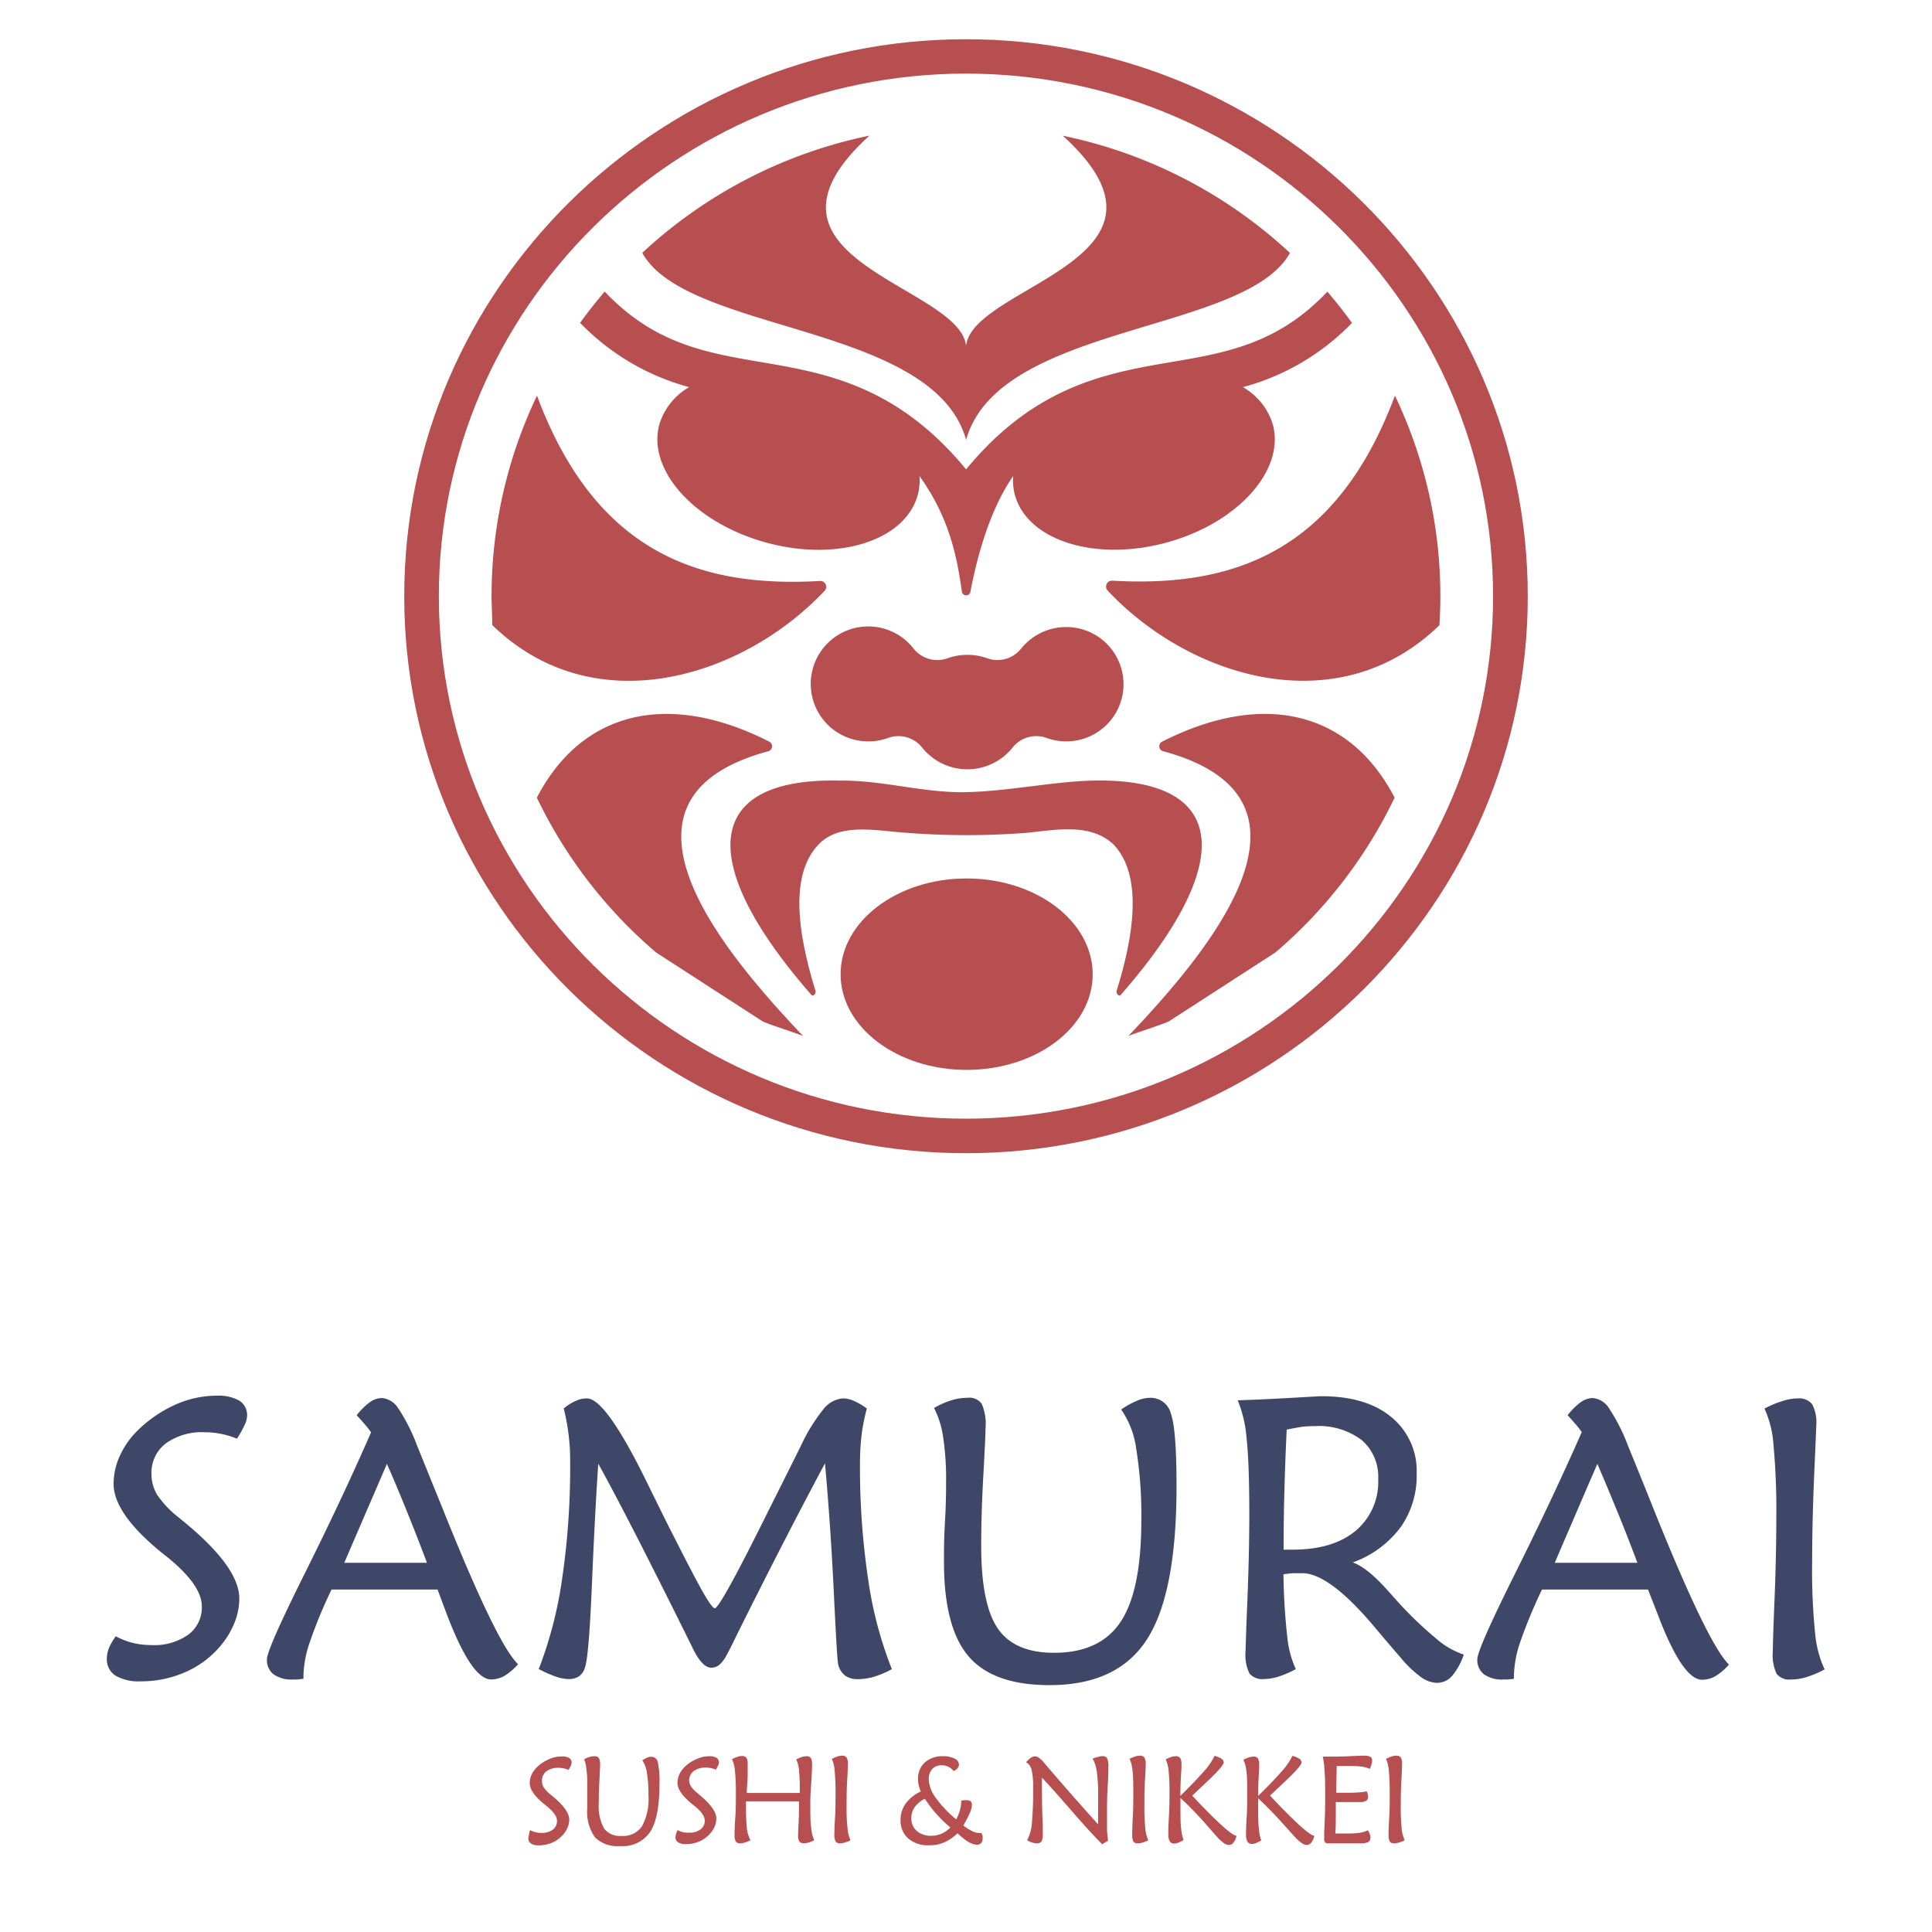
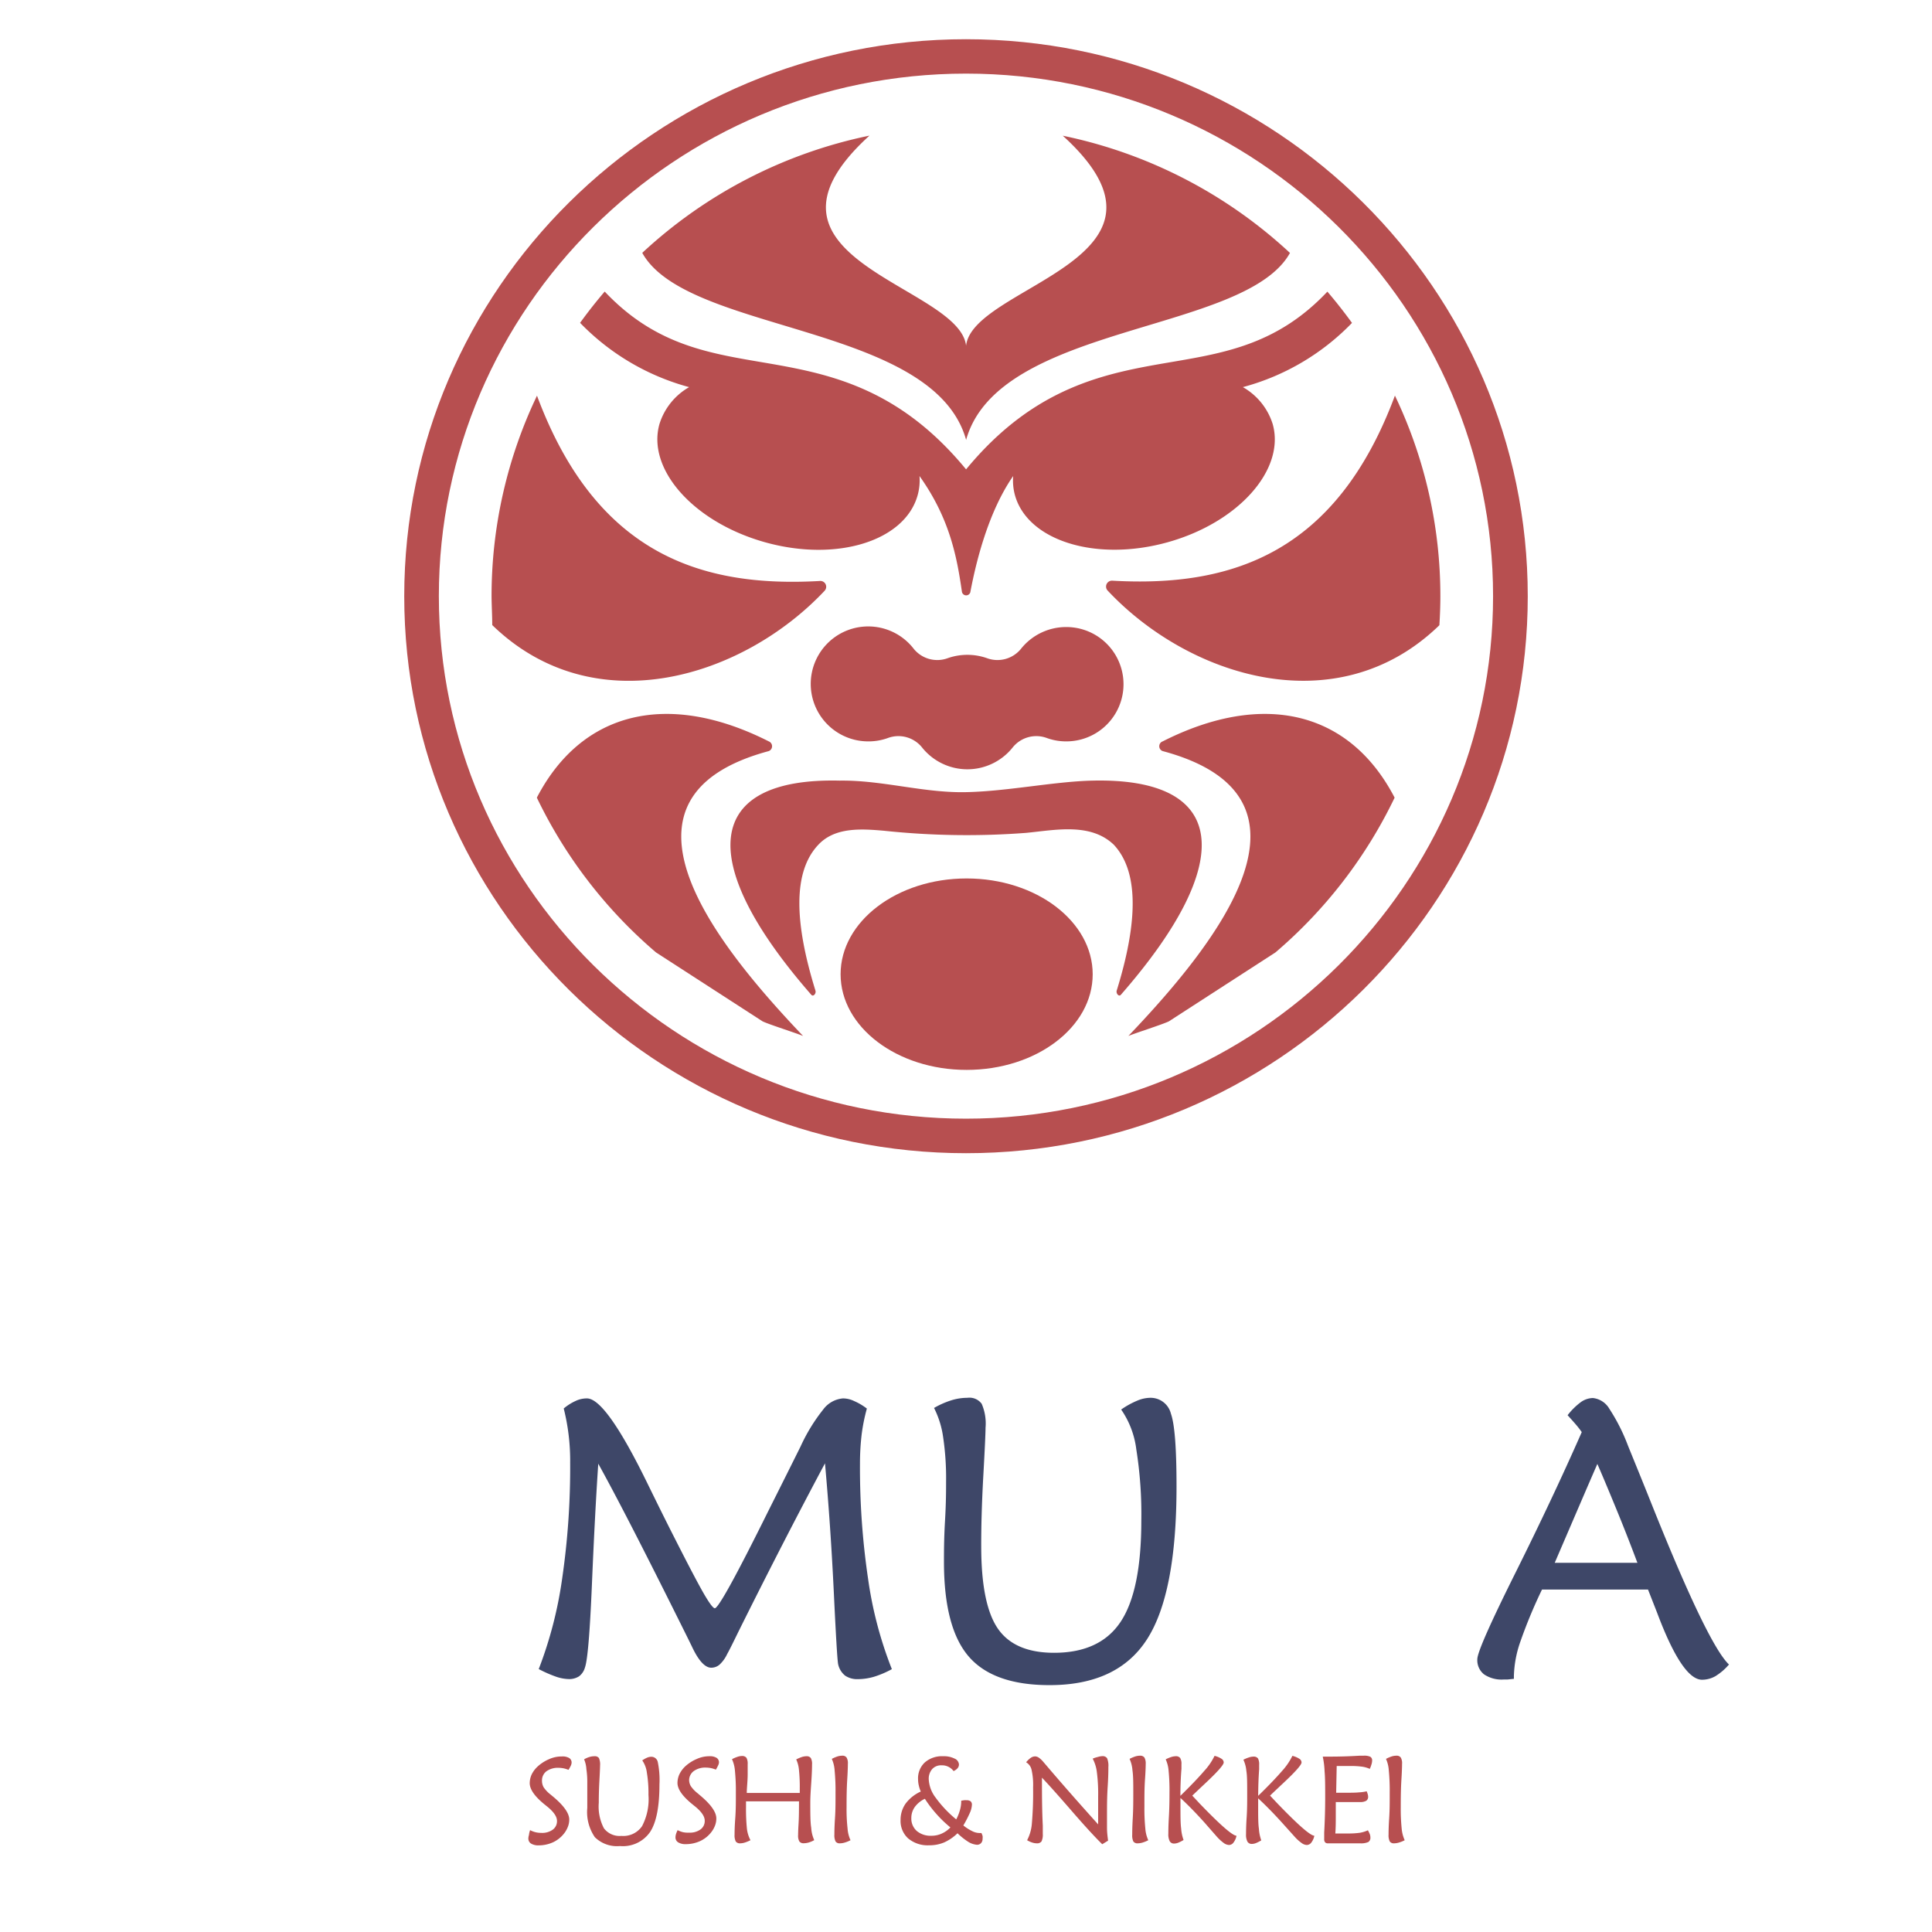
<svg xmlns="http://www.w3.org/2000/svg" id="Слой_1" data-name="Слой 1" viewBox="0 0 255.12 255.12">
  <defs>
    <style>.cls-1{fill:#b74f50;}.cls-2{fill:#3e4768;}</style>
  </defs>
  <title>Монтажная область 1</title>
  <path class="cls-1" d="M70,241.67a3.16,3.16,0,0,0,.7.27,3.1,3.1,0,0,0,.76.09A2.38,2.38,0,0,0,73,241.6a1.37,1.37,0,0,0,.55-1.16c0-.58-.48-1.26-1.44-2h0l-.07-.06c-1.39-1.1-2.09-2.07-2.09-2.92a2.79,2.79,0,0,1,.26-1.15,3.49,3.49,0,0,1,.74-1,5.23,5.23,0,0,1,1.53-1,4,4,0,0,1,1.69-.37,1.74,1.74,0,0,1,1,.21.7.7,0,0,1,.31.62,1.13,1.13,0,0,1-.1.38,5.78,5.78,0,0,1-.31.56,3.65,3.65,0,0,0-.64-.2,3.71,3.71,0,0,0-.67-.07,2.59,2.59,0,0,0-1.61.46,1.52,1.52,0,0,0-.58,1.26,1.71,1.71,0,0,0,.23.87,4.31,4.31,0,0,0,.89.93l.29.24c1.46,1.21,2.19,2.24,2.19,3.08a2.57,2.57,0,0,1-.18.94,3.37,3.37,0,0,1-.52.91,4,4,0,0,1-1.46,1.15,4.57,4.57,0,0,1-1.89.4,1.82,1.82,0,0,1-1-.24.77.77,0,0,1-.35-.69,1.47,1.47,0,0,1,.08-.44A2.54,2.54,0,0,1,70,241.67Z" />
  <path class="cls-1" d="M77.13,232.32a3.27,3.27,0,0,1,.7-.31,2.27,2.27,0,0,1,.67-.1.66.66,0,0,1,.59.24,2.13,2.13,0,0,1,.15,1q0,.33-.09,2c-.06,1.08-.08,2-.08,2.9a6.17,6.17,0,0,0,.68,3.38,2.6,2.6,0,0,0,2.3,1,3,3,0,0,0,2.73-1.28,7.65,7.65,0,0,0,.85-4.13,16.64,16.64,0,0,0-.21-2.93,3.6,3.6,0,0,0-.61-1.63,3.58,3.58,0,0,1,.64-.36,1.47,1.47,0,0,1,.54-.12.87.87,0,0,1,.86.65,11.71,11.71,0,0,1,.23,3q0,4.38-1.22,6.26a4.37,4.37,0,0,1-4,1.88,4.16,4.16,0,0,1-3.31-1.17,5.85,5.85,0,0,1-1-3.86c0-.4,0-1,0-1.7s0-1.27,0-1.61a11.42,11.42,0,0,0-.12-1.82A3.77,3.77,0,0,0,77.13,232.32Z" />
  <path class="cls-1" d="M89.48,241.67a3.24,3.24,0,0,0,.71.27A3.1,3.1,0,0,0,91,242a2.38,2.38,0,0,0,1.51-.43,1.37,1.37,0,0,0,.55-1.16c0-.58-.48-1.26-1.44-2h0l-.07-.06c-1.39-1.1-2.09-2.07-2.09-2.92a2.79,2.79,0,0,1,.26-1.15,3.64,3.64,0,0,1,.73-1,5.27,5.27,0,0,1,1.54-1,4,4,0,0,1,1.69-.37,1.68,1.68,0,0,1,.94.21.7.7,0,0,1,.32.62,1,1,0,0,1-.11.38,5.43,5.43,0,0,1-.3.56,3.65,3.65,0,0,0-.64-.2,3.71,3.71,0,0,0-.67-.07,2.59,2.59,0,0,0-1.61.46A1.52,1.52,0,0,0,91,235a1.62,1.62,0,0,0,.23.87,4.31,4.31,0,0,0,.89.93l.28.24c1.46,1.21,2.19,2.24,2.19,3.08a2.56,2.56,0,0,1-.17.94,3.37,3.37,0,0,1-.52.91,4,4,0,0,1-1.46,1.15,4.57,4.57,0,0,1-1.89.4,1.82,1.82,0,0,1-1-.24.75.75,0,0,1-.35-.69,1.47,1.47,0,0,1,.08-.44A3.08,3.08,0,0,1,89.48,241.67Z" />
  <path class="cls-1" d="M98.61,236.76h7v-.63a22.29,22.29,0,0,0-.11-2.44,4.15,4.15,0,0,0-.36-1.36,5.4,5.4,0,0,1,.75-.32,2,2,0,0,1,.6-.1.66.66,0,0,1,.58.24,1.59,1.59,0,0,1,.16.85c0,.14,0,.77-.07,1.89S107,237.06,107,238c0,1.48,0,2.6.12,3.35a4.63,4.63,0,0,0,.4,1.64,3.64,3.64,0,0,1-.72.31,2.5,2.5,0,0,1-.65.1.69.69,0,0,1-.59-.23,1.5,1.5,0,0,1-.17-.84s0-.53.06-1.52.05-2,.06-2.94h-7v.8a25.6,25.6,0,0,0,.12,2.81A4.33,4.33,0,0,0,99.1,243a5.06,5.06,0,0,1-.72.3,2.13,2.13,0,0,1-.61.11.69.69,0,0,1-.61-.24,1.8,1.8,0,0,1-.16-.91c0-.21,0-.93.09-2.15s.08-2.34.08-3.34a27.12,27.12,0,0,0-.12-2.92,4.54,4.54,0,0,0-.39-1.55,4.22,4.22,0,0,1,.72-.31,1.74,1.74,0,0,1,.6-.11.68.68,0,0,1,.59.24,1.57,1.57,0,0,1,.16.84c0,.08,0,.53,0,1.37S98.62,236,98.61,236.76Z" />
  <path class="cls-1" d="M112.31,243a4,4,0,0,1-.73.3,2.28,2.28,0,0,1-.66.11.65.65,0,0,1-.58-.24,1.85,1.85,0,0,1-.16-.91c0-.22,0-.95.08-2.16s.07-2.33.07-3.33a27.57,27.57,0,0,0-.12-3,4.37,4.37,0,0,0-.37-1.51,4.86,4.86,0,0,1,.74-.32,2.11,2.11,0,0,1,.63-.1.65.65,0,0,1,.58.24,1.48,1.48,0,0,1,.17.85c0,.07,0,.73-.08,2s-.09,2.49-.09,3.69a22.88,22.88,0,0,0,.13,2.83A4.47,4.47,0,0,0,112.31,243Z" />
  <path class="cls-1" d="M126.44,242.08a6.11,6.11,0,0,1-1.76,1.21,5,5,0,0,1-2,.38,4,4,0,0,1-2.76-.91,3.11,3.11,0,0,1-1-2.44,3.69,3.69,0,0,1,.67-2.16,5.15,5.15,0,0,1,2-1.59,4.21,4.21,0,0,1-.27-.83,3.66,3.66,0,0,1-.09-.81,2.85,2.85,0,0,1,.89-2.2,3.45,3.45,0,0,1,2.43-.82,3.15,3.15,0,0,1,1.5.31.91.91,0,0,1,.58.78.76.76,0,0,1-.18.49,1.51,1.51,0,0,1-.53.38,1.9,1.9,0,0,0-1.59-.76,1.58,1.58,0,0,0-1.23.49,1.94,1.94,0,0,0-.46,1.35,4.33,4.33,0,0,0,.89,2.4,15.37,15.37,0,0,0,2.74,2.9,6.18,6.18,0,0,0,.49-1.23,4.34,4.34,0,0,0,.17-1.16v-.08l.38-.06a1.78,1.78,0,0,1,.31,0,.89.89,0,0,1,.55.14.59.59,0,0,1,.17.48,3,3,0,0,1-.28,1.07,15.6,15.6,0,0,1-.85,1.64,5.91,5.91,0,0,0,1.17.75,2.17,2.17,0,0,0,.94.25h.12l.16,0a3.73,3.73,0,0,1,.15.38,1.57,1.57,0,0,1,0,.37.83.83,0,0,1-.2.58.71.71,0,0,1-.55.22,2.57,2.57,0,0,1-1.13-.38A8.72,8.72,0,0,1,126.44,242.08Zm-.94-.77a15.65,15.65,0,0,1-1.85-1.78,15.82,15.82,0,0,1-1.52-2,3.47,3.47,0,0,0-1.33,1.08,2.49,2.49,0,0,0-.46,1.47,2.18,2.18,0,0,0,.72,1.7,2.81,2.81,0,0,0,1.92.63,3.21,3.21,0,0,0,1.36-.28A3.57,3.57,0,0,0,125.5,241.31Z" />
  <path class="cls-1" d="M145.55,243.53q-1.47-1.44-4.07-4.44t-3.89-4.35c0,2,0,4.12.11,6.34,0,.59,0,.95,0,1.08a2.05,2.05,0,0,1-.17,1,.72.72,0,0,1-.63.25,2,2,0,0,1-.62-.11,3.14,3.14,0,0,1-.65-.3,5.64,5.64,0,0,0,.62-2.11,47.35,47.35,0,0,0,.17-4.86,9,9,0,0,0-.2-2.32,1.52,1.52,0,0,0-.72-1,2.83,2.83,0,0,1,.63-.6,1,1,0,0,1,.54-.18.92.92,0,0,1,.51.17,3.09,3.09,0,0,1,.61.58l.3.35q3.09,3.63,6.92,7.88c0-.8,0-1.5,0-2.1s0-1.13,0-1.56a22.24,22.24,0,0,0-.17-3.24,5.05,5.05,0,0,0-.55-1.78A3.74,3.74,0,0,1,145,232a2,2,0,0,1,.56-.1.7.7,0,0,1,.63.27,2.56,2.56,0,0,1,.17,1.16c0,.35,0,1.21-.09,2.59s-.09,2.58-.09,3.61c0,.67,0,1.3,0,1.88s.08,1.14.14,1.65Z" />
  <path class="cls-1" d="M151.63,243a4.25,4.25,0,0,1-.72.3,2.28,2.28,0,0,1-.66.11.66.66,0,0,1-.59-.24,1.88,1.88,0,0,1-.15-.91c0-.22,0-.95.07-2.16s.07-2.33.07-3.33c0-1.28,0-2.27-.11-3a4.34,4.34,0,0,0-.38-1.51,4.55,4.55,0,0,1,.75-.32,2.05,2.05,0,0,1,.62-.1.68.68,0,0,1,.59.24,1.57,1.57,0,0,1,.17.85c0,.07,0,.73-.09,2s-.08,2.49-.08,3.69a25.51,25.51,0,0,0,.12,2.83A4.47,4.47,0,0,0,151.63,243Z" />
  <path class="cls-1" d="M155.87,237.14c1.38-1.35,2.43-2.45,3.14-3.28a8.18,8.18,0,0,0,1.37-2,2.84,2.84,0,0,1,.91.38.59.59,0,0,1,.3.49c0,.32-.82,1.25-2.47,2.79q-1.06,1-1.68,1.59c.21.23.52.55.93,1q4.09,4.26,4.91,4.3a2.09,2.09,0,0,1-.4.9.74.74,0,0,1-.58.32,1.28,1.28,0,0,1-.66-.23,6,6,0,0,1-.94-.85L159,240.61q-1.61-1.79-3.12-3.19v1.16c0,1.25,0,2.2.09,2.87a5.49,5.49,0,0,0,.32,1.52,4.93,4.93,0,0,1-.68.35,1.54,1.54,0,0,1-.57.12.63.63,0,0,1-.58-.31,2,2,0,0,1-.18-1c0-.26,0-1,.07-2.19s.08-2.28.08-3.22a26.19,26.19,0,0,0-.12-2.93,4.43,4.43,0,0,0-.38-1.47,5,5,0,0,1,.71-.3,2,2,0,0,1,.61-.11.69.69,0,0,1,.59.23,1.5,1.5,0,0,1,.17.84q0,.12,0,.6C155.91,234.84,155.87,236,155.87,237.14Z" />
  <path class="cls-1" d="M166.14,237.14c1.39-1.35,2.43-2.45,3.15-3.28a8.48,8.48,0,0,0,1.37-2,3,3,0,0,1,.91.38.59.59,0,0,1,.3.49c0,.32-.83,1.25-2.48,2.79-.7.66-1.27,1.19-1.68,1.59l.94,1c2.73,2.84,4.36,4.27,4.91,4.3a2.22,2.22,0,0,1-.4.9.77.77,0,0,1-.59.32,1.22,1.22,0,0,1-.65-.23,5.57,5.57,0,0,1-.95-.85l-1.7-1.89q-1.62-1.79-3.13-3.19v1.16c0,1.25,0,2.2.1,2.87a5.55,5.55,0,0,0,.31,1.52,4.93,4.93,0,0,1-.68.35,1.54,1.54,0,0,1-.57.12.64.64,0,0,1-.58-.31,2,2,0,0,1-.18-1c0-.26,0-1,.08-2.19s.07-2.28.07-3.22c0-1.3,0-2.28-.11-2.93a4.4,4.4,0,0,0-.39-1.47,5.06,5.06,0,0,1,.72-.3,2,2,0,0,1,.6-.11.71.71,0,0,1,.6.23,1.62,1.62,0,0,1,.16.84c0,.08,0,.28,0,.6C166.18,234.84,166.15,236,166.14,237.14Z" />
  <path class="cls-1" d="M180.88,233.58a3.82,3.82,0,0,0-1-.29,10.9,10.9,0,0,0-1.54-.09l-1.44,0h-.39l-.07,3.53.47,0h.79c.71,0,1.3,0,1.77-.05a5.51,5.51,0,0,0,1-.14,3.86,3.86,0,0,1,.14.39,1.32,1.32,0,0,1,.05.31.61.61,0,0,1-.25.55,1.54,1.54,0,0,1-.82.17l-.91,0h-2.29c0,.6,0,1.24,0,1.92s0,1.42-.06,2.23h.24c.71,0,1.21,0,1.51,0a10.33,10.33,0,0,0,1.47-.09,4.15,4.15,0,0,0,1.08-.33,3.62,3.62,0,0,1,.26.53,1.32,1.32,0,0,1,.07.42.65.65,0,0,1-.28.6,2.33,2.33,0,0,1-1.07.17l-1.16,0-1.15,0c-.57,0-1.14,0-1.71,0h-.22a.48.48,0,0,1-.39-.13.64.64,0,0,1-.12-.45c0-.11,0-.39,0-.85.09-1.65.13-3.2.13-4.64s0-2.58-.08-3.44a11.07,11.07,0,0,0-.24-1.94h1q1.88,0,3.87-.12l.51,0a1.89,1.89,0,0,1,.9.14.55.55,0,0,1,.24.51,1.71,1.71,0,0,1-.08.47A4.08,4.08,0,0,1,180.88,233.58Z" />
  <path class="cls-1" d="M185.49,243a4,4,0,0,1-.73.3,2.28,2.28,0,0,1-.66.11.65.65,0,0,1-.58-.24,1.85,1.85,0,0,1-.16-.91c0-.22,0-.95.08-2.16s.07-2.33.07-3.33a27.57,27.57,0,0,0-.12-3,4.37,4.37,0,0,0-.37-1.51,4.86,4.86,0,0,1,.74-.32,2.06,2.06,0,0,1,.63-.1.65.65,0,0,1,.58.24,1.48,1.48,0,0,1,.17.85c0,.07,0,.73-.08,2s-.09,2.49-.09,3.69a25.51,25.51,0,0,0,.12,2.83A4.68,4.68,0,0,0,185.49,243Z" />
  <path class="cls-1" d="M127.56,152.28c-40.9,0-74.18-33-74.18-73.55S86.66,5.18,127.56,5.18s74.18,33,74.18,73.55S168.46,152.28,127.56,152.28Zm0-142.56c-38.38,0-69.61,31-69.61,69s31.23,69,69.61,69,69.6-31,69.6-69S165.94,9.72,127.56,9.72Z" />
  <path class="cls-1" d="M140.81,82.8a7.62,7.62,0,0,0-6,2.89,4,4,0,0,1-4.51,1.21,7.84,7.84,0,0,0-5.12,0,4,4,0,0,1-4.51-1.21,7.59,7.59,0,1,0-6,12.21,7.48,7.48,0,0,0,2.56-.44,4,4,0,0,1,4.51,1.22,7.65,7.65,0,0,0,12,0,4,4,0,0,1,4.51-1.22,7.48,7.48,0,0,0,2.56.44,7.55,7.55,0,1,0,0-15.1Z" />
  <path class="cls-1" d="M144.29,128.65c0,7-7.46,12.63-16.65,12.63S111,135.62,111,128.65,118.44,116,127.64,116,144.29,121.68,144.29,128.65Z" />
  <path class="cls-1" d="M144.26,103.08c-5.08.12-11.09,1.39-16.56,1.52-5.67.15-11.16-1.6-16.82-1.52-17.85-.42-19.17,10.62-3.75,28.28.27.31.67-.17.55-.55-2.79-9-3-15.71.39-19.27,2.21-2.36,5.75-2.09,8.66-1.84a103.37,103.37,0,0,0,18.78.28c3.82-.37,8.48-1.38,11.56,1.56,3.34,3.56,3.19,10.24.39,19.27-.11.38.29.86.55.55C163.44,113.7,162.11,102.66,144.26,103.08Z" />
  <path class="cls-1" d="M101.52,99.18a.69.69,0,0,0,0-1.28c-13.3-6.73-24.69-4-30.63,7.43a62.31,62.31,0,0,0,15.74,20.44l14.07,9.1c.85.41,4.47,1.56,5.35,1.93C94.14,124.31,79.1,105.21,101.52,99.18Z" />
  <path class="cls-1" d="M153.53,99.18a.68.68,0,0,1,0-1.28c13.3-6.73,24.69-4,30.63,7.43a62.31,62.31,0,0,1-15.74,20.44l-14.07,9.1c-.85.41-4.47,1.56-5.35,1.93C160.92,124.31,176,105.21,153.53,99.18Z" />
  <path class="cls-1" d="M146.91,76.68a.78.78,0,0,0-.67,1.28c10.73,11.46,30.36,17.69,43.83,4.6.08-1.26.13-2.54.13-3.83a61.36,61.36,0,0,0-6-26.49C176.47,73,162.71,77.58,146.91,76.68Z" />
  <path class="cls-1" d="M91,51.12A8.54,8.54,0,0,0,87.08,56c-1.69,6,4.56,13,14,15.62s18.4-.18,20.09-6.21a7.31,7.31,0,0,0,.25-2.55c4,5.61,4.94,10.69,5.6,15.27a.57.57,0,0,0,1.11.08c.75-4,2.38-10.64,5.66-15.35a7.31,7.31,0,0,0,.24,2.55c1.69,6,10.69,8.81,20.1,6.21S169.75,62,168.06,56a8.54,8.54,0,0,0-3.94-4.88,31.24,31.24,0,0,0,14.41-8.48q-1.54-2.13-3.25-4.13c-6.48,6.87-13.33,8.06-20.55,9.29-8.51,1.45-18,3.07-27.16,14.18-9.14-11.11-18.64-12.73-27.15-14.18-7.24-1.23-14.08-2.42-20.57-9.3q-1.71,2-3.25,4.13A31.38,31.38,0,0,0,91,51.12Z" />
  <path class="cls-1" d="M65,82.54C78.52,95.66,98.16,89.43,108.9,78a.77.77,0,0,0-.67-1.28c-15.8.9-29.57-3.67-37.32-24.47a61.36,61.36,0,0,0-6,26.52C64.92,80,65,81.28,65,82.54Z" />
  <path class="cls-1" d="M140.34,17.92c18,16.36-11.9,19.73-12.77,27.74-.87-8-30.74-11.38-12.76-27.75a62.6,62.6,0,0,0-30,15.48c5.91,10.69,38.47,9.29,42.77,24.71,0,0,0,.12,0,.09h0a.5.5,0,0,1,0-.12c4.32-15.39,36.84-14,42.76-24.67A62.62,62.62,0,0,0,140.34,17.92Z" />
-   <path class="cls-2" d="M15.29,216.07a9.6,9.6,0,0,0,2.27.88,10.22,10.22,0,0,0,2.45.28,7.72,7.72,0,0,0,4.86-1.38,4.45,4.45,0,0,0,1.78-3.74c0-1.89-1.55-4.07-4.64-6.56l0,0-.23-.18Q15,200,15,195.93a8.89,8.89,0,0,1,.83-3.7,11.17,11.17,0,0,1,2.36-3.35,17,17,0,0,1,5-3.41,13.32,13.32,0,0,1,5.44-1.17,5.64,5.64,0,0,1,3,.67,2.27,2.27,0,0,1,1,2,3.1,3.1,0,0,1-.34,1.22,14.09,14.09,0,0,1-1,1.79,11.1,11.1,0,0,0-2.06-.63,10.32,10.32,0,0,0-2.15-.22,8.2,8.2,0,0,0-5.2,1.48,4.89,4.89,0,0,0-1.88,4,5.29,5.29,0,0,0,.77,2.8,13.3,13.3,0,0,0,2.86,3l.91.75q7.06,5.86,7.06,9.93a8.6,8.6,0,0,1-.56,3,11.21,11.21,0,0,1-1.67,2.94,12.75,12.75,0,0,1-4.71,3.69,14.46,14.46,0,0,1-6.08,1.3,6.07,6.07,0,0,1-3.34-.76,2.53,2.53,0,0,1-1.13-2.23,4,4,0,0,1,.28-1.42A8,8,0,0,1,15.29,216.07Z" />
-   <path class="cls-2" d="M57.78,209.9h-14a62.94,62.94,0,0,0-2.89,7,14.58,14.58,0,0,0-.82,4.37l0,.42-.87.09h-.5a4.17,4.17,0,0,1-2.57-.68,2.37,2.37,0,0,1-.88-2q0-1.31,5-11.34T49,189.14a14.08,14.08,0,0,0-.9-1.14c-.32-.37-.66-.75-1-1.12a8.76,8.76,0,0,1,1.75-1.73,2.79,2.79,0,0,1,1.59-.54A2.85,2.85,0,0,1,52.61,186a24.24,24.24,0,0,1,2.45,4.85q1.21,3,3.35,8.26,7.2,18,10,20.65a7.86,7.86,0,0,1-1.82,1.55,3.59,3.59,0,0,1-1.74.46q-2.61,0-5.94-8.85Zm-6.69-16.59-1.24,2.88q-3,6.94-4.39,10.18H56.38c-.88-2.35-1.76-4.6-2.64-6.77S52,195.33,51.09,193.31Z" />
  <path class="cls-2" d="M114.47,186a24.22,24.22,0,0,0-.69,3.43,32.64,32.64,0,0,0-.22,3.85,99.92,99.92,0,0,0,1.07,15.2,52.1,52.1,0,0,0,3.14,11.93,12.53,12.53,0,0,1-2.34,1,7.7,7.7,0,0,1-2.13.32,2.82,2.82,0,0,1-1.71-.47,2.65,2.65,0,0,1-.91-1.49q-.15-.62-.57-9.4t-1.17-17.14q-5.41,10.13-11.41,22.19c-.73,1.5-1.23,2.51-1.51,3a4.48,4.48,0,0,1-1,1.39,1.67,1.67,0,0,1-1.1.41c-.83,0-1.69-.94-2.57-2.83l-.49-1q-4.2-8.46-7.1-14.11t-4.76-9q-.44,6.51-.84,16t-.92,10.92a2.19,2.19,0,0,1-.78,1.16,2.42,2.42,0,0,1-1.4.36,5.57,5.57,0,0,1-1.65-.32,16.73,16.73,0,0,1-2.27-1,53.92,53.92,0,0,0,3.09-11.93,101.42,101.42,0,0,0,1.06-15.36,28.17,28.17,0,0,0-.85-7.12A6.71,6.71,0,0,1,76,185a3.41,3.41,0,0,1,1.51-.34q2.52,0,8.07,11.4,2.1,4.29,3.4,6.84,2.92,5.76,4,7.61t1.41,1.86q.7,0,7.08-12.87,2.66-5.3,4.23-8.46a23.39,23.39,0,0,1,3-4.91,3.62,3.62,0,0,1,2.6-1.47,3.36,3.36,0,0,1,1.47.34A8.08,8.08,0,0,1,114.47,186Z" />
  <path class="cls-2" d="M123.34,185.92a11.41,11.41,0,0,1,2.25-1,7.15,7.15,0,0,1,2.16-.34,2,2,0,0,1,1.88.79,6.53,6.53,0,0,1,.51,3.17q0,1.06-.29,6.28t-.28,9.36q0,7.69,2.2,10.88c1.47,2.13,3.95,3.19,7.42,3.19q6.08,0,8.8-4.11t2.72-13.33a54.62,54.62,0,0,0-.66-9.41,11.78,11.78,0,0,0-2-5.27,11.24,11.24,0,0,1,2.09-1.16,4.54,4.54,0,0,1,1.72-.39,2.76,2.76,0,0,1,2.76,2.1c.5,1.4.74,4.6.74,9.61q0,14.12-3.9,20.18t-12.88,6.05q-7.4,0-10.66-3.78t-3.27-12.45c0-1.28,0-3.11.14-5.48s.14-4.09.14-5.17a36.7,36.7,0,0,0-.39-5.87A12.23,12.23,0,0,0,123.34,185.92Z" />
-   <path class="cls-2" d="M178.63,206.32c1.26.43,2.83,1.69,4.69,3.78l1.15,1.29a50.56,50.56,0,0,0,5.11,4.93,10.88,10.88,0,0,0,3.71,2.17,8.43,8.43,0,0,1-1.59,2.87,2.65,2.65,0,0,1-2,.86,3.82,3.82,0,0,1-2.11-.8,14.82,14.82,0,0,1-2.71-2.62q-1.17-1.34-3.17-3.71-6.12-7.35-9.75-7.35c-.28,0-.62,0-1,0s-.9.07-1.48.14a82.88,82.88,0,0,0,.52,8.4,13.1,13.1,0,0,0,1.11,4.12,13.09,13.09,0,0,1-2.29,1,6.88,6.88,0,0,1-1.94.32A2.24,2.24,0,0,1,165,221a5.59,5.59,0,0,1-.52-3c0-.52.08-2.77.24-6.77s.25-7.75.25-11.26q0-6.8-.36-10.06a16.4,16.4,0,0,0-1.17-5c2.23-.07,4.57-.18,7-.32s3.8-.22,4.08-.22c3.89,0,7,.92,9.2,2.75a9.16,9.16,0,0,1,3.35,7.46,11.79,11.79,0,0,1-2.12,7.09A13.58,13.58,0,0,1,178.63,206.32Zm-8.72-17.54c-.14,2.86-.24,5.61-.31,8.23s-.1,5.16-.1,7.62c.14,0,.34,0,.61,0l.61,0c3.52,0,6.28-.83,8.27-2.47a8.41,8.41,0,0,0,3-6.85,6.38,6.38,0,0,0-2.2-5.17,9.43,9.43,0,0,0-6.18-1.82,15.46,15.46,0,0,0-1.79.1C171.2,188.54,170.57,188.64,169.91,188.78Z" />
  <path class="cls-2" d="M217.62,209.9h-14a65.44,65.44,0,0,0-2.9,7,14.85,14.85,0,0,0-.81,4.37l0,.42-.87.09h-.5a4.15,4.15,0,0,1-2.57-.68,2.38,2.38,0,0,1-.89-2q0-1.31,5-11.34t8.79-18.65A12.06,12.06,0,0,0,208,188c-.32-.37-.66-.75-1-1.12a9,9,0,0,1,1.75-1.73,2.82,2.82,0,0,1,1.6-.54,2.87,2.87,0,0,1,2.17,1.43,24.79,24.79,0,0,1,2.45,4.85c.81,2,1.93,4.72,3.34,8.26q7.22,18,10,20.65a7.64,7.64,0,0,1-1.81,1.55,3.62,3.62,0,0,1-1.74.46q-2.62,0-5.94-8.85Zm-6.69-16.59-1.25,2.88-4.38,10.18h10.92c-.88-2.35-1.76-4.6-2.65-6.77S211.81,195.33,210.93,193.31Z" />
-   <path class="cls-2" d="M240.94,220.44a12.8,12.8,0,0,1-2.33,1,7.16,7.16,0,0,1-2.13.34,2.12,2.12,0,0,1-1.88-.76,5.76,5.76,0,0,1-.5-2.92c0-.74.07-3.07.23-7s.23-7.48.23-10.71a92.5,92.5,0,0,0-.37-9.56A13.73,13.73,0,0,0,233,186a13.61,13.61,0,0,1,2.4-1,6.62,6.62,0,0,1,2-.34,2.16,2.16,0,0,1,1.89.77,5,5,0,0,1,.55,2.76q0,.3-.27,6.39t-.28,11.9a81.85,81.85,0,0,0,.39,9.13A14.25,14.25,0,0,0,240.94,220.44Z" />
</svg>